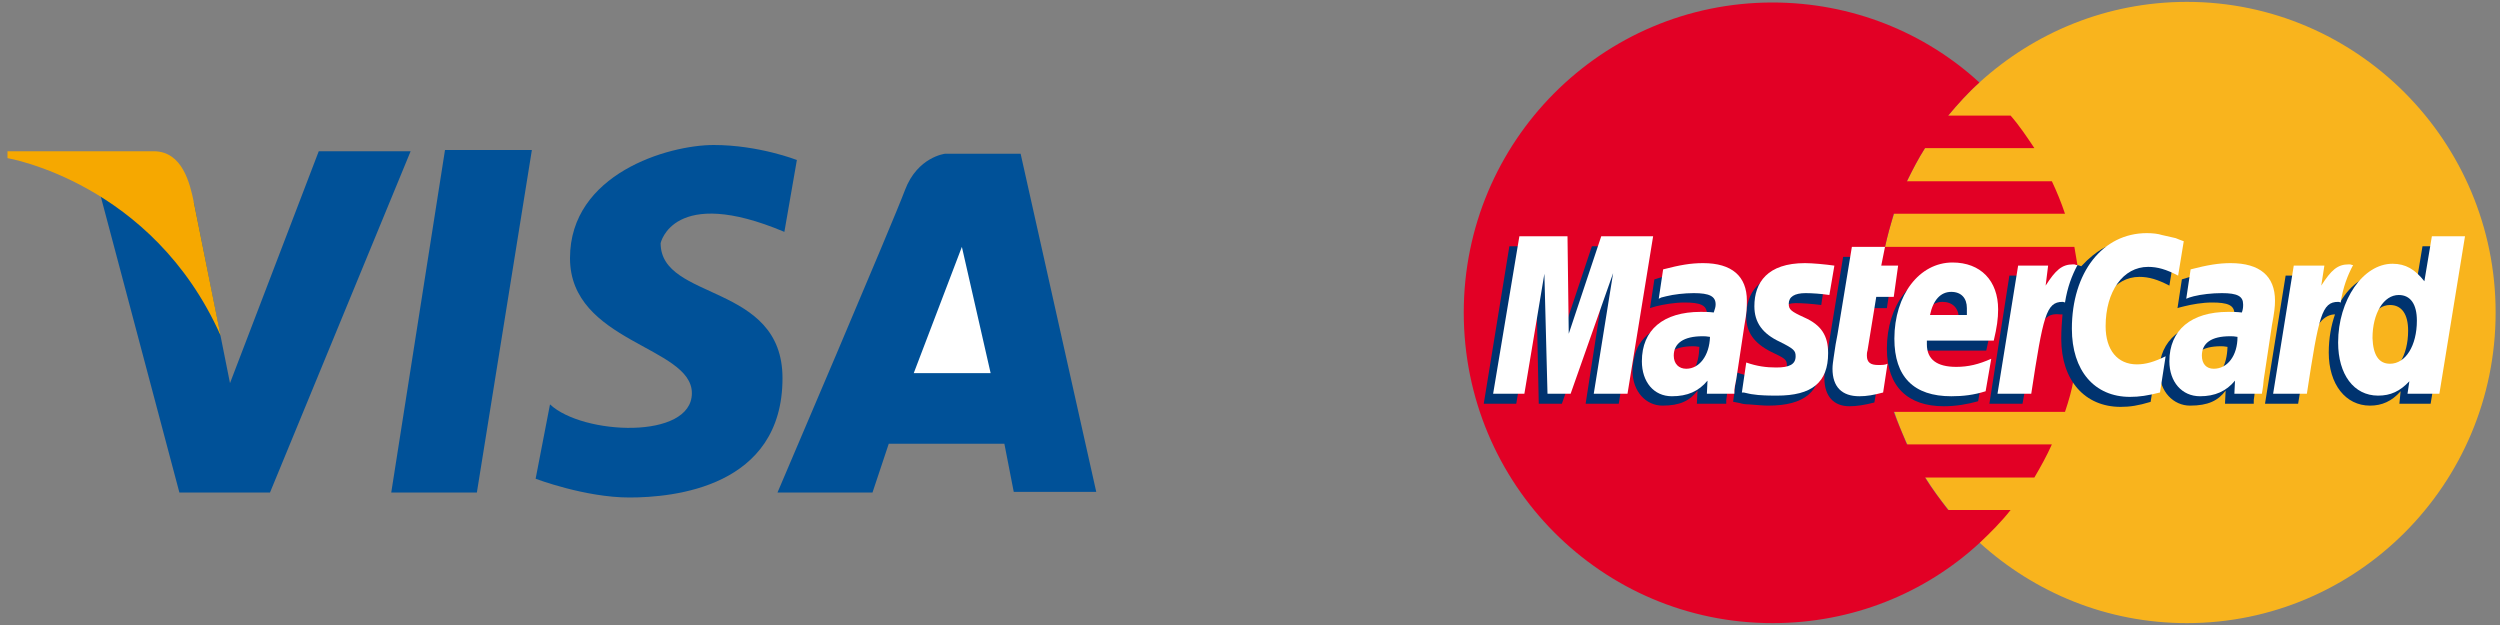
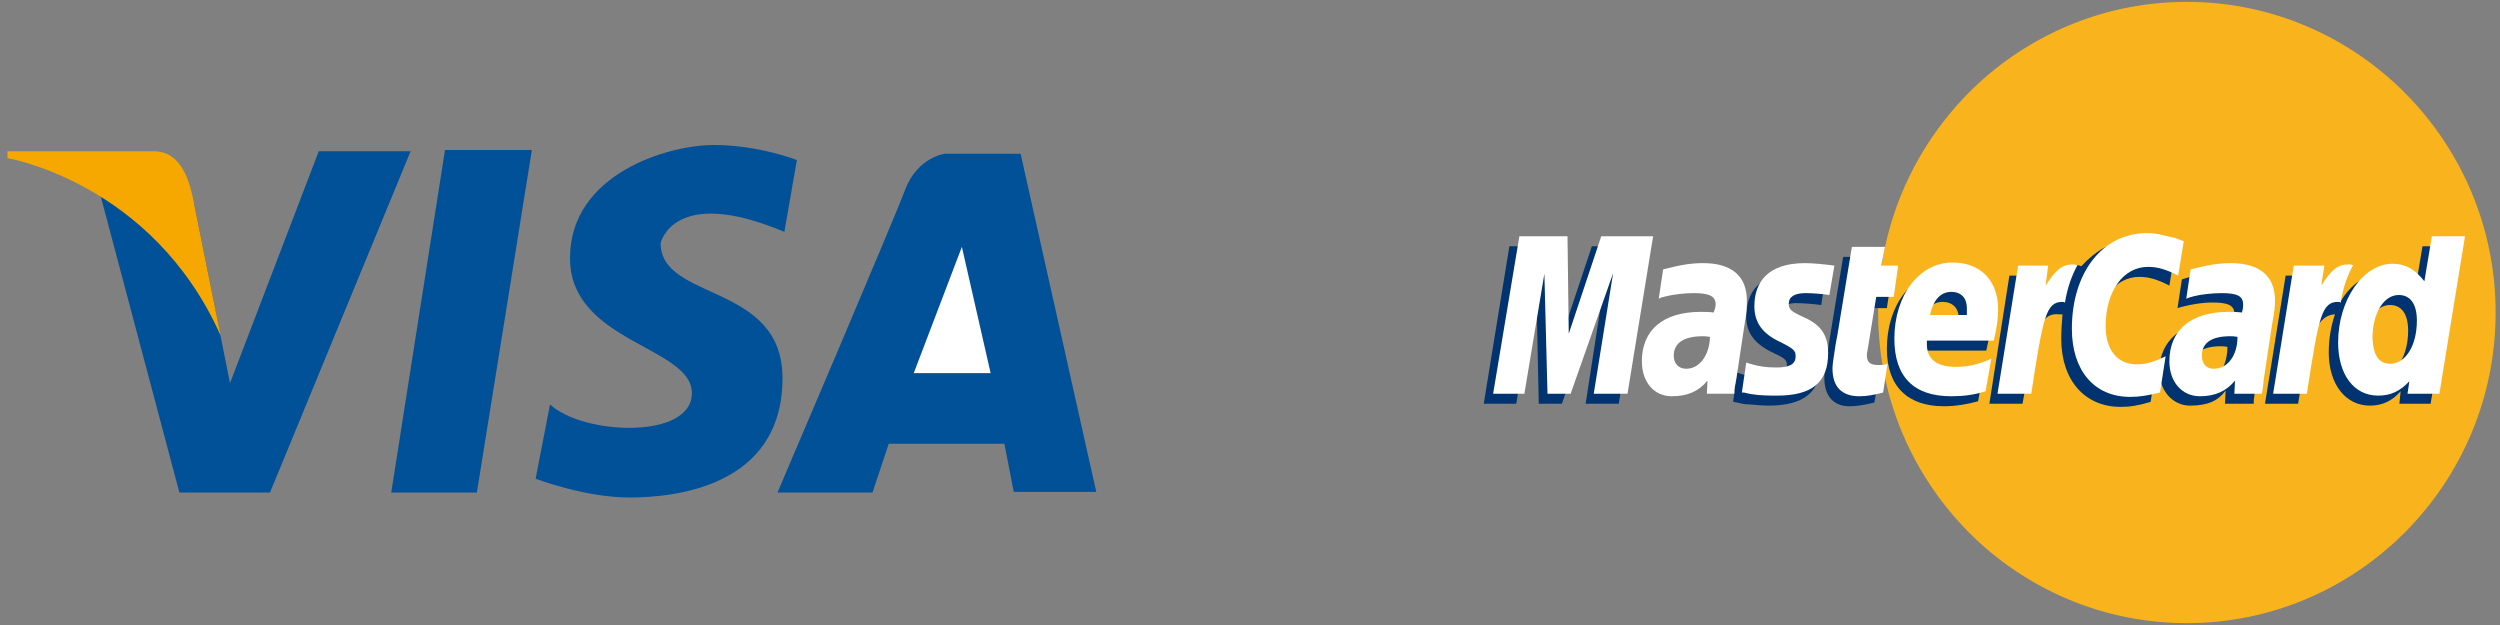
<svg xmlns="http://www.w3.org/2000/svg" xml:space="preserve" width="40mm" height="10mm" version="1.1" style="shape-rendering:geometricPrecision; text-rendering:geometricPrecision; image-rendering:optimizeQuality; fill-rule:evenodd; clip-rule:evenodd" viewBox="0 0 4000 1000">
  <rect x="0" y="0" width="4000" height="1000" fill="#808080" stroke="none" />
  <defs>
    <style type="text/css">
   
    .fil5 {fill:#00336F}
    .fil0 {fill:#005198}
    .fil4 {fill:#E20025}
    .fil2 {fill:#F6A800}
    .fil3 {fill:#F9B41D}
    .fil1 {fill:white}
   
  </style>
  </defs>
  <g id="Слой_x0020_1">
    <polygon class="fil0" points="159,306 287,788 432,788 657,242 510,242 368,613 310,323 " />
    <polygon class="fil0" points="712,240 626,788 763,788 851,240 " />
    <path class="fil0" d="M1255 371l20 -115c0,0 -61,-24 -133,-24 -73,0 -230,46 -230,181 0,135 195,141 195,216 0,75 -175,67 -227,18l-23 119c0,0 79,30 150,30 70,0 245,-16 245,-191 0,-153 -195,-123 -195,-216 0,0 20,-93 198,-18l0 0z" />
    <path class="fil0" d="M1244 788l152 0 26 -78 185 0 15 77 132 0 -121 -541 -121 0c0,0 -44,5 -64,58 -19,51 -204,484 -204,484l0 0z" />
    <polygon class="fil1" points="1585,597 1462,597 1539,395 " />
    <path class="fil2" d="M310 323c-6,-29 -18,-81 -64,-81l-234 0 0 11c0,0 232,39 341,284l-43 -214z" />
    <g id="_774521952">
      <path class="fil3" d="M3167 868c88,80 204,129 332,129 272,0 494,-222 494,-497 0,-274 -222,-497 -494,-497 -128,0 -244,49 -332,129 -99,91 -162,222 -162,368 0,146 63,277 162,368l0 0z" />
-       <path class="fil4" d="M3327 447c-2,-17 -5,-35 -8,-52l-303 0c4,-18 9,-36 14,-53l274 0c-6,-18 -13,-35 -21,-52l-232 0c9,-18 18,-36 29,-53l175 0c-12,-18 -24,-36 -38,-52l-100 0c16,-19 32,-37 50,-53 -87,-80 -204,-128 -331,-128 -273,0 -494,222 -494,496 0,275 221,497 494,497 128,0 244,-48 331,-128l0 0 0 0c18,-17 35,-34 50,-53l-100 0c-13,-17 -26,-34 -37,-52l175 0c10,-17 20,-35 28,-53l-232 0c-7,-17 -15,-35 -21,-52l274 0c6,-18 11,-35 14,-53 4,-17 7,-35 9,-53 1,-17 2,-34 2,-52 1,-19 0,-36 -2,-54l0 0z" />
      <path class="fil5" d="M2999 644c-16,4 -28,6 -40,6 -25,0 -40,-16 -40,-45 0,-5 0,-12 1,-18l4 -20 2 -16 23 -140 52 0 -6 30 32 0 -8 52 -32 0 -14 84c-1,3 -1,6 -1,8 0,11 6,15 18,15 6,0 11,0 17,-2l-8 46 0 0z" />
      <path class="fil5" d="M3165 642c-18,5 -36,8 -55,8 -57,0 -91,-31 -91,-92 0,-70 40,-122 94,-122 44,0 72,29 72,75 0,14 -2,29 -7,50l-106 0c-1,3 -1,5 -1,6 0,24 16,36 47,36 19,0 37,-4 56,-13l-9 52 0 0zm-32 -122c0,-4 1,-8 1,-11 0,-16 -10,-26 -26,-26 -17,0 -29,13 -34,37l59 0 0 0z" />
      <polygon class="fil5" points="2590,646 2537,646 2567,452 2499,646 2462,646 2458,454 2426,646 2374,646 2415,394 2493,394 2495,550 2547,394 2631,394 " />
-       <path class="fil5" d="M2719 555c-6,-1 -7,-1 -10,-1 -31,0 -46,12 -46,31 0,13 8,21 19,21 26,0 36,-21 37,-51l0 0zm43 91l-47 0 1 -21c-12,16 -28,24 -56,24 -26,0 -48,-22 -48,-56 0,-9 2,-18 4,-26 9,-32 40,-52 89,-53 6,0 16,0 24,1 1,-6 2,-9 2,-13 0,-14 -11,-18 -36,-18 -15,0 -33,3 -45,6l-7 2 -3 1 7 -46c25,-8 43,-11 63,-11 46,0 70,21 70,60 0,10 1,18 -2,41l-12 72 -2 13 -1 11 -1 7 0 6 0 0z" />
      <path class="fil5" d="M3423 443c15,0 29,4 48,14l9 -55c-5,-2 -7,-3 -13,-5l-23 -6c-6,-2 -14,-2 -24,-2 -26,0 -42,0 -58,10 -8,5 -19,13 -32,27l-6 -2 -55 39 3 -22 -57 0 -32 205 53 0 20 -110c0,0 7,-15 11,-20 10,-13 18,-14 29,-13 2,0 4,0 4,0 -1,12 -2,25 -2,39 0,67 38,109 95,109 15,0 28,-2 48,-8l9 -57c-18,9 -32,13 -46,13 -31,0 -50,-23 -50,-61 1,-56 29,-95 69,-95l0 0z" />
      <path class="fil5" d="M3876 394l-12 72c-13,-19 -28,-29 -49,-29 -28,0 -54,17 -71,47l1 0 -34 -21 2 -22 -56 0 -33 205 53 0 18 -110c0,0 14,-15 17,-20 8,-10 17,-13 24,-13 -6,17 -10,38 -10,61 0,51 27,85 66,85 19,0 35,-7 49,-23l-2 20 50 0 41 -252 -54 0 0 0zm-66 204c-18,0 -27,-14 -27,-41 0,-40 17,-69 41,-69 19,0 29,15 29,41 0,40 -18,69 -43,69l0 0z" />
      <path class="fil5" d="M3564 555c-6,-1 -7,-1 -11,-1 -30,0 -45,12 -45,31 0,13 7,21 19,21 25,0 36,-21 37,-51l0 0zm42 91l-46 0 1 -21c-12,16 -28,24 -57,24 -26,0 -49,-22 -49,-56 0,-48 37,-79 94,-79 6,0 16,0 24,1 2,-6 2,-9 2,-13 0,-14 -11,-18 -36,-18 -15,0 -32,3 -44,6l-8 2 -3 1 7 -46c25,-8 43,-11 63,-11 46,0 70,21 70,60 0,10 1,18 -2,41l-12 72 -2 13 -1 11 -1 7 0 6 0 0z" />
      <path class="fil5" d="M2873 485c11,0 25,1 41,3l7 -47c-16,-3 -35,-4 -48,-4 -60,0 -79,32 -79,70 0,24 12,42 40,56 21,10 25,12 25,21 0,13 -11,20 -32,20 -16,0 -31,-2 -48,-8l-6 47 1 0 10 2c3,1 8,2 14,2 13,1 24,2 31,2 59,0 84,-23 84,-68 0,-29 -13,-45 -40,-57 -23,-11 -26,-12 -26,-22 0,-9 10,-17 26,-17l0 0z" />
      <path class="fil1" d="M3494 386l-9 55c-19,-10 -33,-14 -48,-14 -40,0 -68,39 -68,95 0,38 19,61 50,61 14,0 28,-4 46,-13l-9 58c-20,5 -33,7 -48,7 -57,0 -93,-42 -93,-109 0,-90 49,-153 120,-153 9,0 18,1 24,3l22 5c7,3 8,3 13,5l0 0z" />
      <path class="fil1" d="M3322 424c-2,-1 -3,-1 -5,-1 -18,0 -28,9 -44,34l4 -32 -48 0 -33 205 54 0c19,-125 24,-147 50,-147 1,0 1,0 4,1 4,-25 11,-43 20,-60l-2 0 0 0z" />
      <path class="fil1" d="M3013 628c-15,4 -26,6 -38,6 -28,0 -43,-15 -43,-44 0,-6 1,-12 2,-19l3 -20 3 -16 23 -140 53 0 -6 30 27 0 -7 50 -28 0 -14 86c-1,3 -1,6 -1,8 0,11 6,15 18,15 6,0 11,0 15,-2l-7 46 0 0z" />
      <path class="fil1" d="M2807 490c0,26 13,44 41,57 22,11 25,14 25,23 0,13 -10,18 -31,18 -16,0 -31,-2 -48,-8l-7 48 3 0 9 2c4,1 8,1 14,2 13,1 23,1 30,1 56,0 82,-21 82,-68 0,-28 -11,-45 -38,-57 -22,-10 -25,-13 -25,-22 0,-11 9,-17 27,-17 10,0 25,1 38,3l8 -47c-14,-2 -35,-4 -47,-4 -60,0 -81,31 -81,69l0 0z" />
      <path class="fil1" d="M3903 630l-51 0 3 -20c-15,16 -30,23 -50,23 -39,0 -64,-34 -64,-85 0,-68 40,-126 87,-126 21,0 36,9 51,28l12 -72 53 0 -41 252 0 0zm-79 -48c25,0 43,-29 43,-69 0,-26 -10,-41 -29,-41 -24,0 -42,29 -42,69 1,27 10,41 28,41l0 0z" />
      <path class="fil1" d="M3177 626c-19,6 -36,8 -55,8 -60,0 -91,-31 -91,-92 0,-70 40,-122 93,-122 45,0 73,29 73,75 0,15 -2,29 -7,50l-107 0c0,3 0,5 0,6 0,24 16,36 47,36 19,0 36,-4 56,-13l-9 52 0 0zm-30 -122c0,-4 0,-8 0,-11 0,-16 -9,-26 -25,-26 -17,0 -29,13 -34,37l59 0 0 0z" />
      <polygon class="fil1" points="2604,630 2550,630 2581,437 2513,630 2476,630 2471,438 2439,630 2389,630 2431,378 2508,378 2510,534 2562,378 2645,378 " />
      <path class="fil1" d="M2736 539c-6,-1 -8,-1 -12,-1 -30,0 -46,11 -46,31 0,13 8,21 20,21 21,0 37,-21 38,-51l0 0zm39 91l-44 0 1 -21c-14,17 -32,25 -57,25 -29,0 -48,-23 -48,-56 0,-50 34,-79 94,-79 6,0 14,0 21,1 2,-6 3,-9 3,-13 0,-13 -10,-18 -35,-18 -15,0 -32,2 -44,5l-8 2 -4 2 7 -47c27,-7 44,-10 64,-10 46,0 70,21 70,60 0,10 0,18 -4,40l-11 73 -2 13 -2 10 -1 7 0 6 0 0z" />
      <path class="fil1" d="M3580 539c-5,-1 -8,-1 -12,-1 -30,0 -45,11 -45,31 0,13 7,21 19,21 22,0 38,-21 38,-51l0 0zm39 91l-44 0 1 -21c-14,17 -32,25 -56,25 -29,0 -49,-23 -49,-56 0,-50 35,-79 94,-79 6,0 14,0 22,1 2,-6 2,-9 2,-13 0,-13 -9,-18 -34,-18 -16,0 -33,2 -45,5l-7 2 -5 2 7 -47c27,-7 45,-10 64,-10 47,0 71,21 71,60 0,10 -1,18 -5,40l-11 73 -2 13 -1 10 -1 7 -1 6 0 0z" />
      <path class="fil1" d="M3763 424c-1,-1 -3,-1 -5,-1 -18,0 -28,9 -44,34l5 -32 -49 0 -33 205 54 0c19,-125 24,-147 50,-147 2,0 1,0 4,1 4,-25 11,-43 20,-60l-2 0 0 0z" />
    </g>
  </g>
</svg>